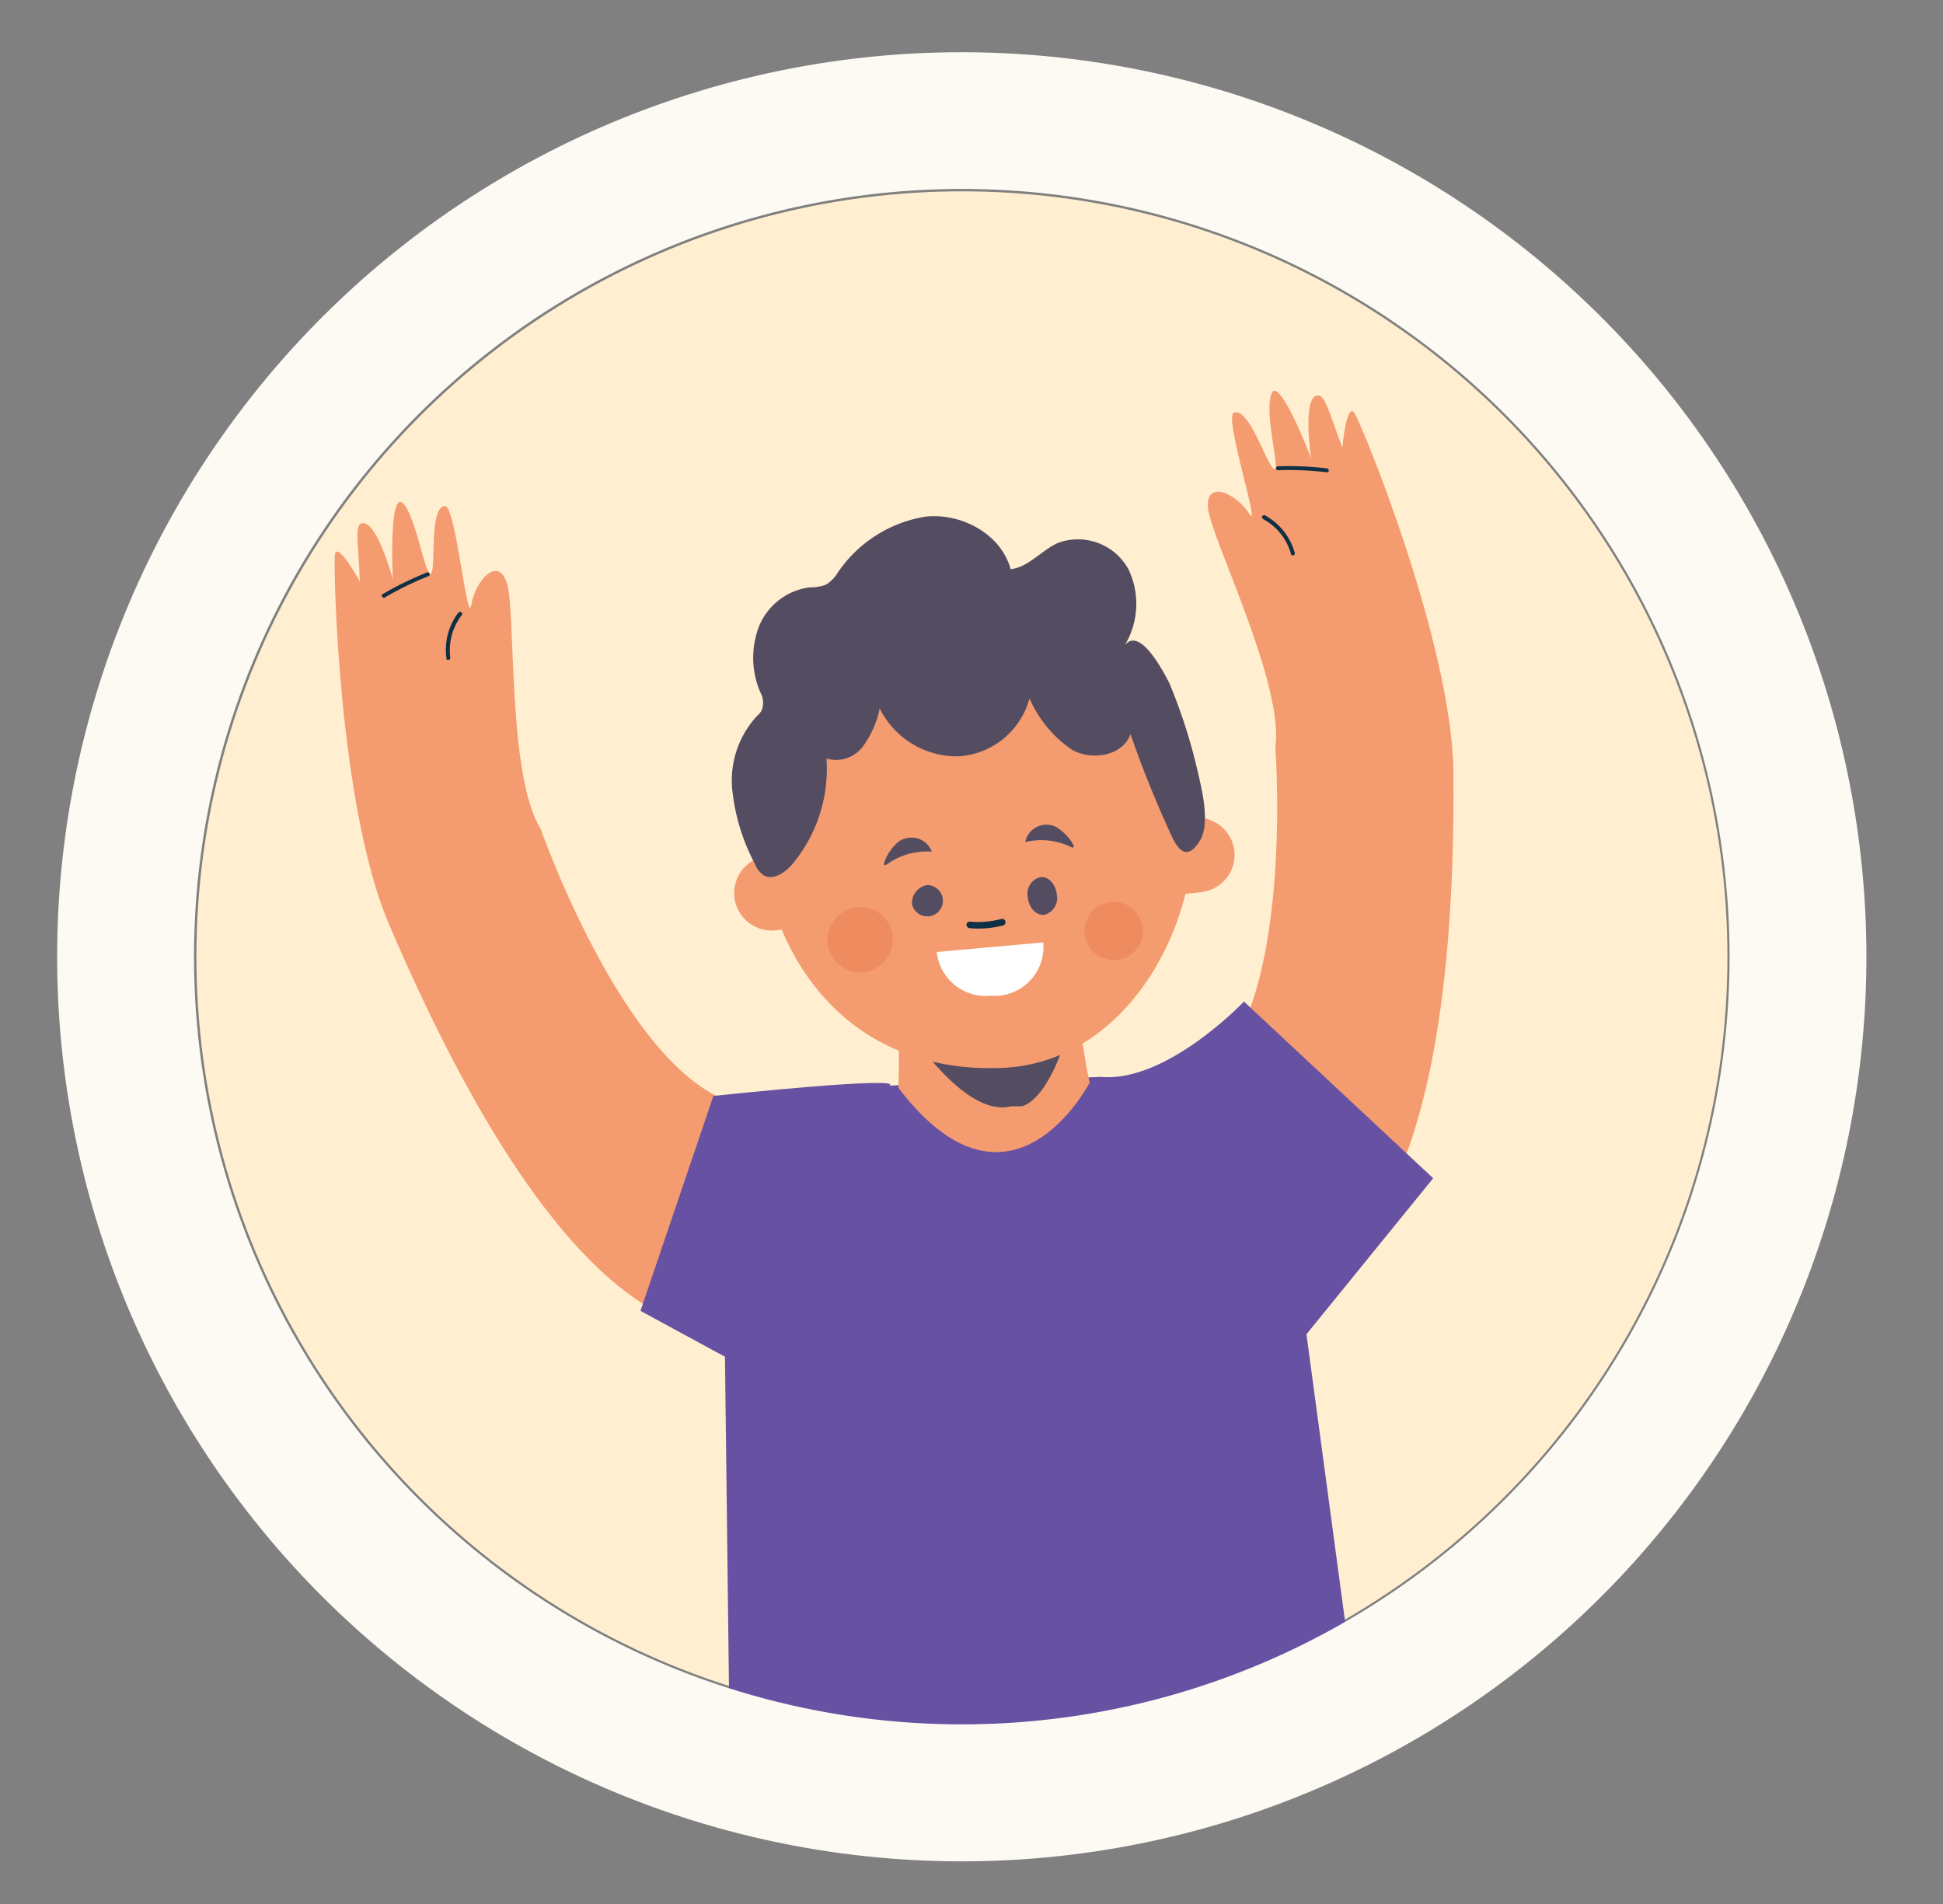
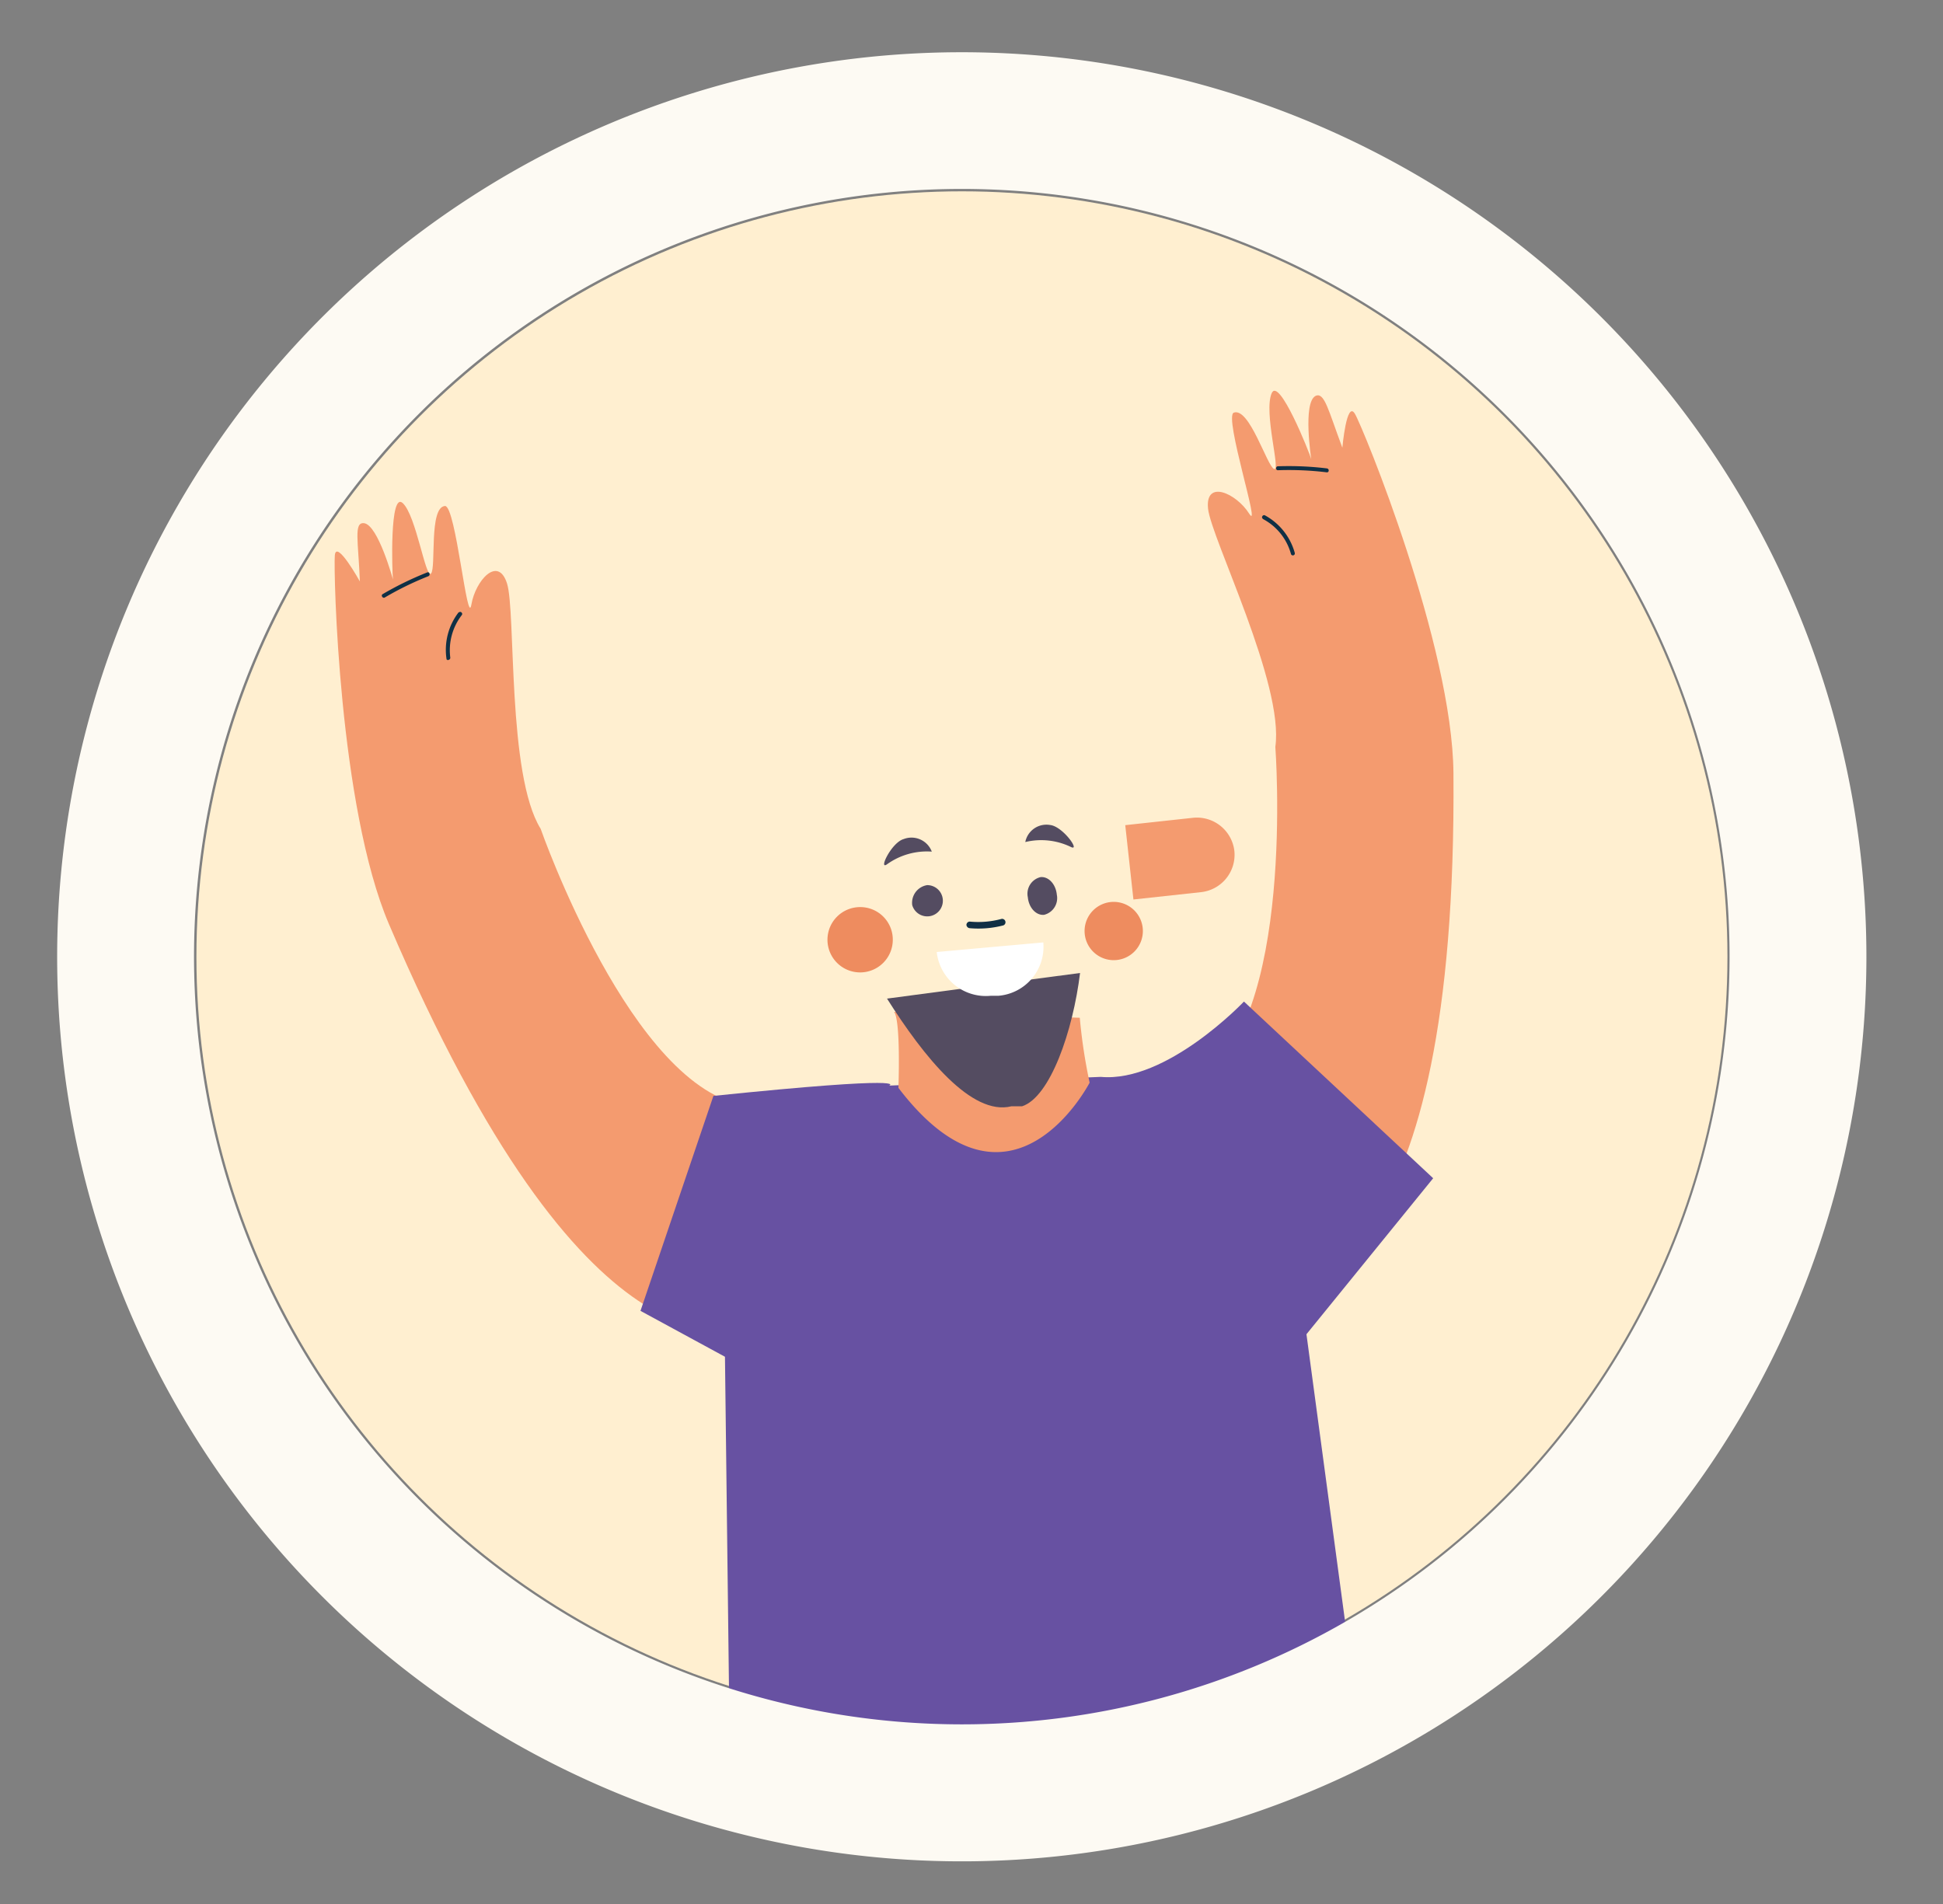
<svg xmlns="http://www.w3.org/2000/svg" id="Слой_1" data-name="Слой 1" viewBox="0 0 138 135.25">
  <rect x="0" y="0" width="138" height="135.25" fill="#808080" stroke="none" />
  <defs>
    <style>.cls-1{fill:#ffefd0;}.cls-2{fill:#f49b6f;}.cls-3{fill:#103045;}.cls-4{fill:#6751a2;}.cls-5{fill:#544c61;}.cls-6{fill:#fff;}.cls-7{fill:#ee8c5f;}.cls-8{fill:#fdfaf3;}</style>
  </defs>
  <title>Монтажная область 1</title>
  <circle class="cls-1" cx="68.32" cy="67.96" r="54.37" />
  <g id="Слой_1-2" data-name="Слой 1">
    <path class="cls-2" d="M103.23,54.92c-.07-9.05-6.41-24.54-7-25.53s-.89,2.41-.89,2.41c-1-2.66-1.27-4-1.92-3.67-.9.51-.29,4.48-.29,4.48-.14-.49-2.29-5.88-2.81-4.68-.59,1.36.67,5.58.17,5.38s-1.75-4.4-2.86-4c-.73.26,2,8.61,1.09,7.17s-3.13-2.45-2.92-.36,5.42,12.47,4.78,16.93c0,0,1.49,19.62-5.54,23.87s3.44,16.3,5.41,15.18S103.51,90.73,103.23,54.92Z" />
-     <path class="cls-3" d="M89.69,36.86a4,4,0,0,1,2,2.49.14.14,0,0,0,.27-.08,4.36,4.36,0,0,0-2.11-2.66c-.16-.09-.31.16-.14.25Z" />
+     <path class="cls-3" d="M89.69,36.86a4,4,0,0,1,2,2.49.14.14,0,0,0,.27-.08,4.36,4.36,0,0,0-2.11-2.66c-.16-.09-.31.16-.14.25" />
    <path class="cls-3" d="M94.24,33.27a22.34,22.34,0,0,0-3.47-.15c-.18,0-.18.29,0,.28a22.34,22.34,0,0,1,3.47.15c.18,0,.17-.26,0-.28Z" />
    <path class="cls-2" d="M27.62,65.63c-3.55-8.32-3.94-25-3.84-26.18s1.78,1.85,1.78,1.85c-.11-2.86-.45-4.21.29-4.14,1,.11,2.06,4,2.06,4-.06-.51-.25-6.31.7-5.42s1.62,5.39,2,5-.16-4.73,1-4.8c.77,0,1.58,8.71,1.87,7s1.89-3.5,2.53-1.5,0,13.6,2.39,17.43c0,0,6.49,18.57,14.63,19.66s3.37,16.32,1.11,16.08S41.7,98.56,27.62,65.63Z" />
    <path class="cls-3" d="M32.59,43.47a4.37,4.37,0,0,0-.88,3.31c0,.18.3.1.27-.08a4.09,4.09,0,0,1,.81-3c.12-.13-.08-.33-.2-.19Z" />
    <path class="cls-3" d="M27.33,42.44a22.07,22.07,0,0,1,3.09-1.51c.17-.07.09-.34-.08-.27a23.06,23.06,0,0,0-3.16,1.54c-.15.08,0,.33.15.24Z" />
    <path class="cls-4" d="M63.15,77.11s1.91-.75-12.48.73L45.49,93.11l6,3.26.32,26.39,44.65-.69-3.67-27.3,9-11.08L88.35,71.14s-5.47,5.78-10.17,5.35Z" />
    <path class="cls-2" d="M76.69,72.29a38.54,38.54,0,0,0,.7,4.61s-5.59,10.85-13.58.37c0,0,.18-4.76-.31-5.4Z" />
    <path class="cls-5" d="M63,70.93c2.62,4.15,6,8.35,8.83,7.65h.76c2-.65,3.62-5.36,4.12-9.47" />
-     <path class="cls-2" d="M55.26,66.06,60,65.31l-.85-5.25-4.75.75a2.66,2.66,0,0,0-2.23,3h0A2.68,2.68,0,0,0,55.26,66.06Z" />
    <path class="cls-2" d="M84.71,58.09l-4.79.52.58,5.28,4.79-.52a2.67,2.67,0,0,0,2.38-2.93h0A2.68,2.68,0,0,0,84.71,58.09Z" />
-     <path class="cls-2" d="M67.82,42.2h0c-8.93.56-14.34,8.08-13.79,16.67l0,.66c.55,8.59,6.31,16.79,17.17,16.32,8.68-.37,14.12-9.87,13.57-18.46l0-.66A15.71,15.71,0,0,0,67.82,42.2Z" />
    <path class="cls-6" d="M70.36,70.73l.55,0a3.49,3.49,0,0,0,3.19-3.79h0l-7.57.68h0A3.51,3.51,0,0,0,70.36,70.73Z" />
    <path class="cls-5" d="M73,63.73c.07.74.58,1.3,1.15,1.25a1.22,1.22,0,0,0,.91-1.43c-.07-.74-.58-1.3-1.15-1.25A1.21,1.21,0,0,0,73,63.73Z" />
    <path class="cls-5" d="M64.79,64.29a1.11,1.11,0,1,0,1.06-1.42A1.27,1.27,0,0,0,64.79,64.29Z" />
    <path class="cls-5" d="M63,61.39c-.63.45.31-1.54,1.18-1.79a1.54,1.54,0,0,1,2,.89A4.86,4.86,0,0,0,63,61.39Z" />
    <path class="cls-5" d="M76.06,60.16c.7.34-.57-1.46-1.47-1.56a1.53,1.53,0,0,0-1.77,1.21A4.83,4.83,0,0,1,76.06,60.16Z" />
    <path class="cls-7" d="M63.41,66.73a2.32,2.32,0,1,1-2.33-2.3A2.31,2.31,0,0,1,63.41,66.73Z" />
    <path class="cls-7" d="M81.17,66.06a2.07,2.07,0,1,1-2.08-2A2.07,2.07,0,0,1,81.17,66.06Z" />
    <path class="cls-3" d="M68.89,65.93a7,7,0,0,0,2.37-.2.24.24,0,0,0-.13-.46,6.31,6.31,0,0,1-2.25.19.24.24,0,0,0-.24.24.26.26,0,0,0,.25.23Z" />
-     <path class="cls-5" d="M79.78,46c1.09-1.85,3,2,3.27,2.52a38.46,38.46,0,0,1,2,6.21c.29,1.27.94,3.75.16,5s-1.41.92-2-.36c-1.09-2.36-2.07-4.78-2.92-7.23-.53,1.53-2.69,1.91-4.11,1.14a8.45,8.45,0,0,1-3.06-3.68,5.58,5.58,0,0,1-5,4.12,6.12,6.12,0,0,1-5.64-3.4A6.89,6.89,0,0,1,61.3,53a2.39,2.39,0,0,1-2.6.88,10.58,10.58,0,0,1-2.39,7.46c-.52.63-1.4,1.24-2.1.81a1.8,1.8,0,0,1-.61-.82A14.32,14.32,0,0,1,52,56a6.74,6.74,0,0,1,1.77-5.15,1.41,1.41,0,0,0,.33-.4A1.53,1.53,0,0,0,54,49.17a6.21,6.21,0,0,1-.1-4.66,4.51,4.51,0,0,1,3.6-2.79,3.21,3.21,0,0,0,1.16-.19,2.56,2.56,0,0,0,.83-.84,9.3,9.3,0,0,1,6.29-4c2.55-.25,5.33,1.26,6,3.74,1.29-.15,2.18-1.34,3.37-1.87a4.09,4.09,0,0,1,5,1.88A5.69,5.69,0,0,1,79.78,46Z" />
  </g>
  <path class="cls-8" d="M68.32,3.71A64.25,64.25,0,1,0,132.56,68,64.26,64.26,0,0,0,68.32,3.71Zm0,118.77A54.53,54.53,0,1,1,122.84,68,54.52,54.52,0,0,1,68.32,122.48Z" />
</svg>